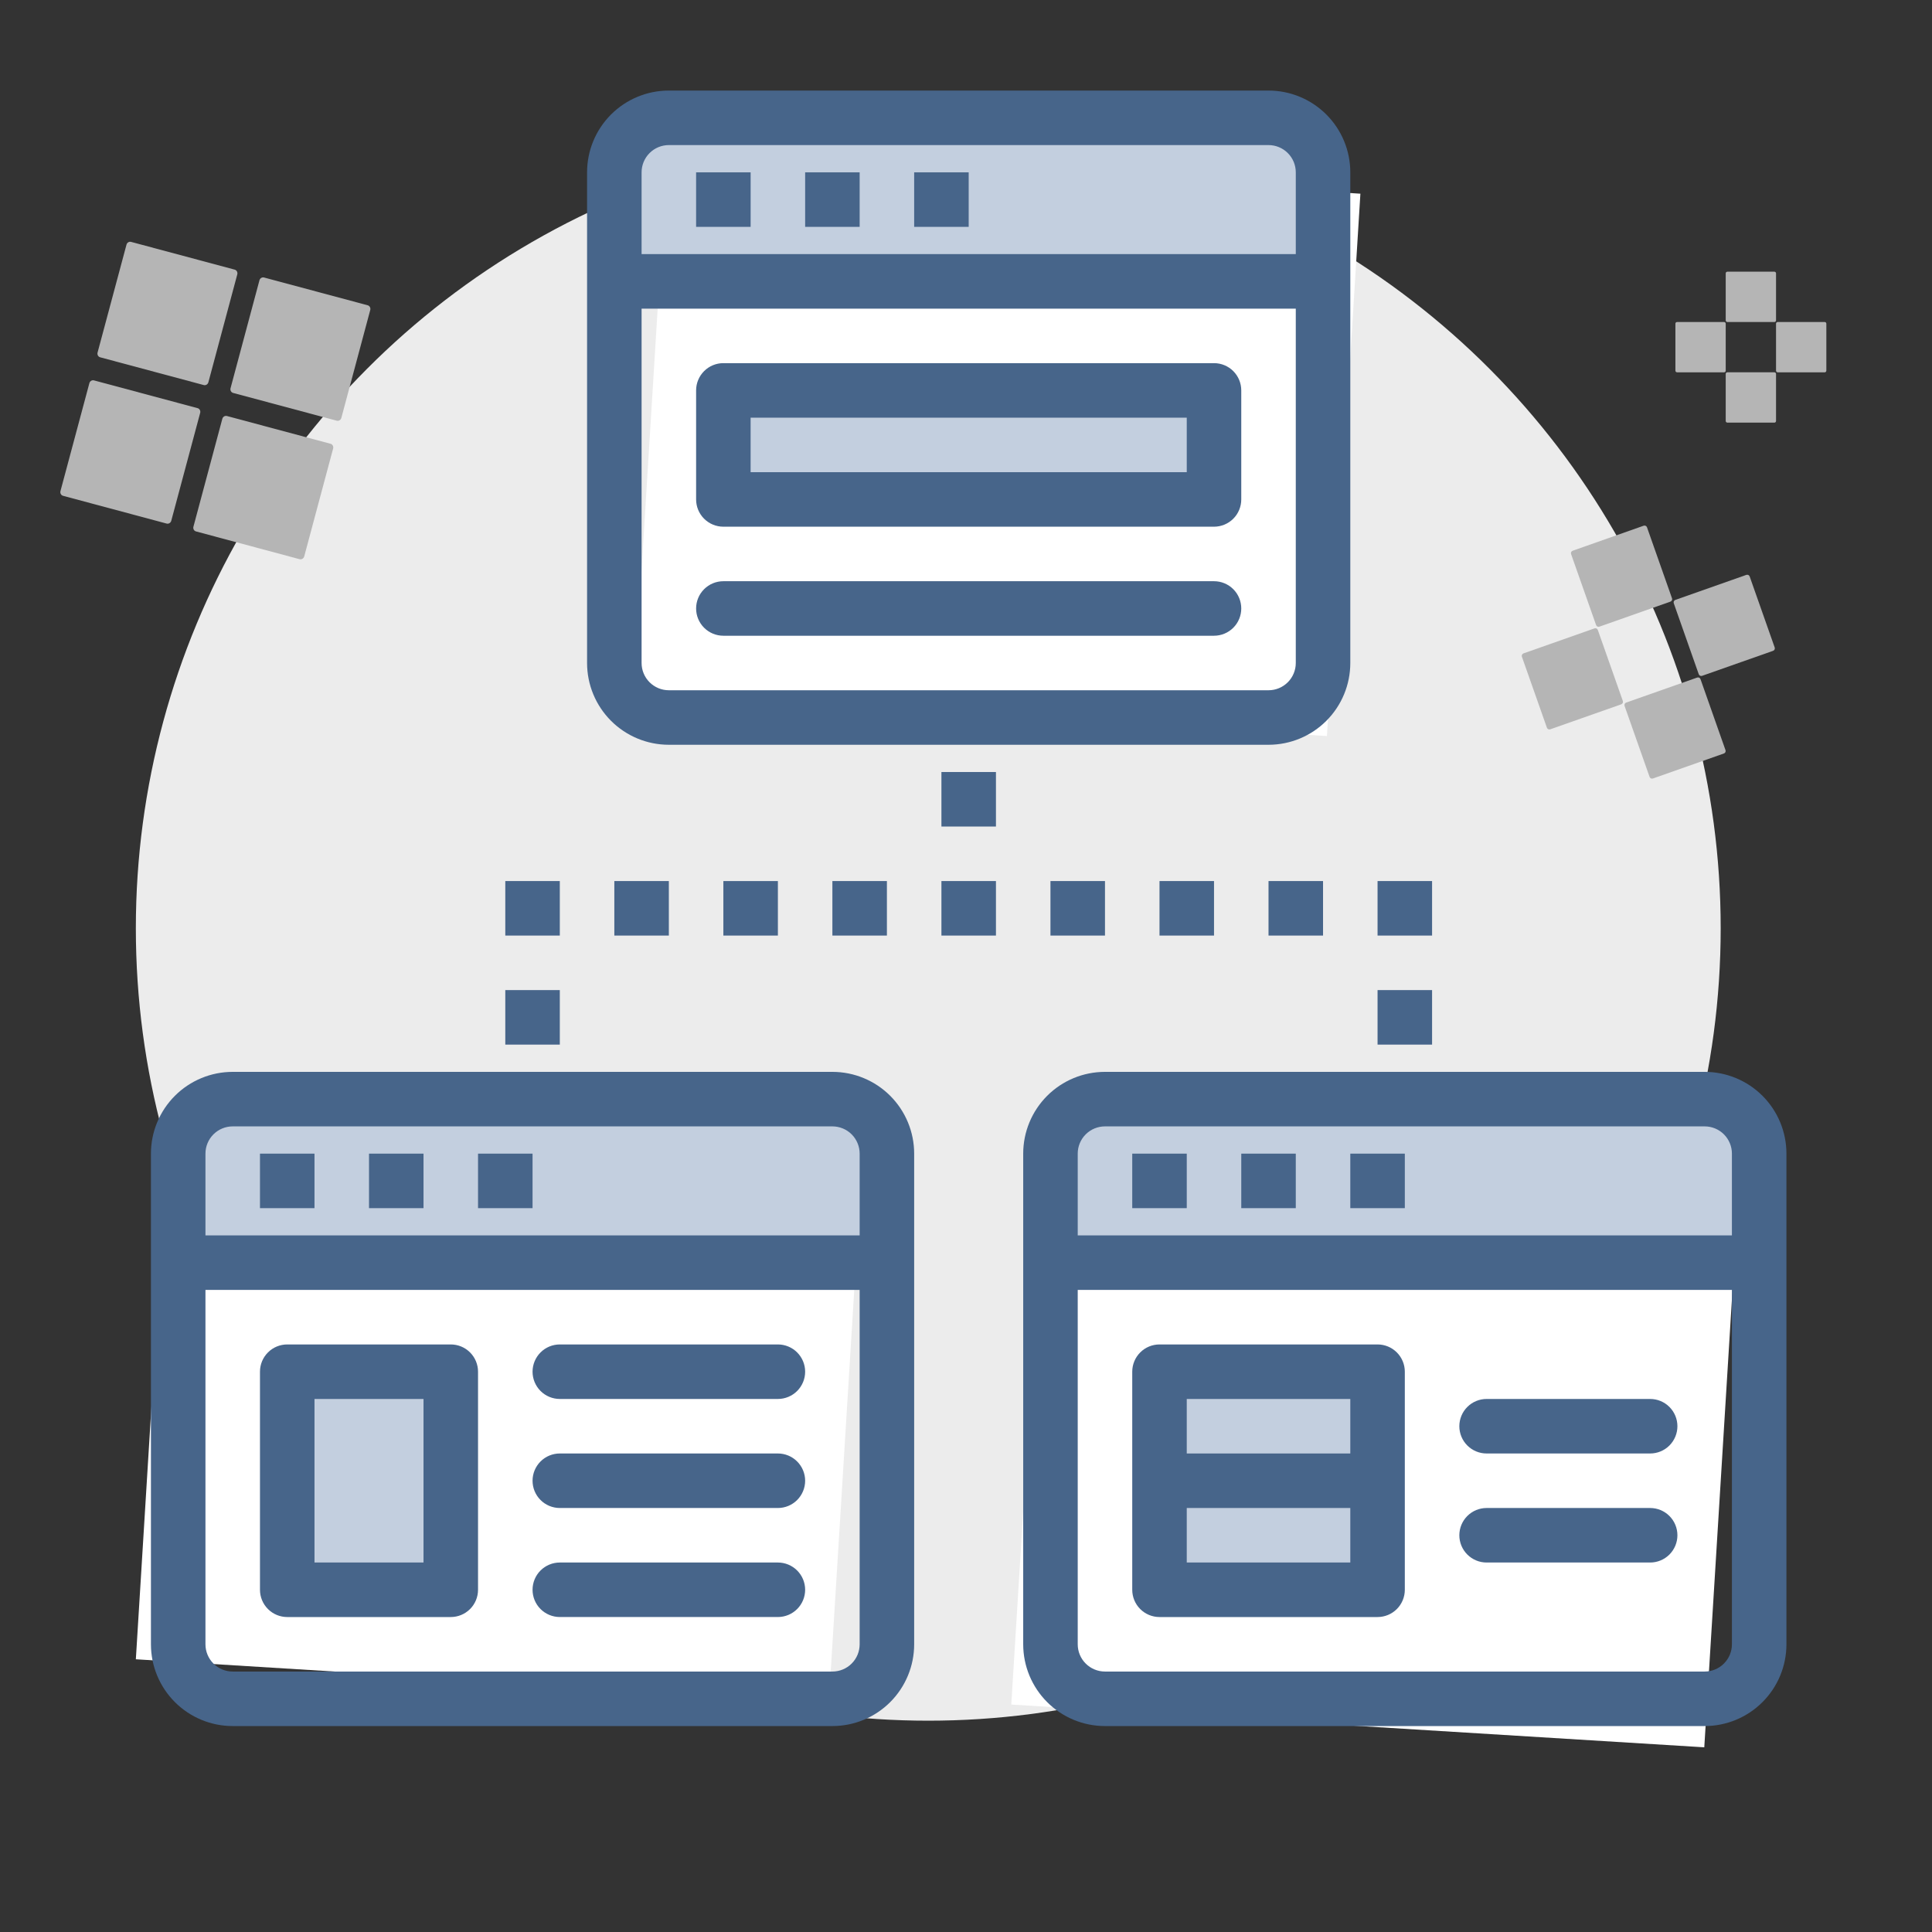
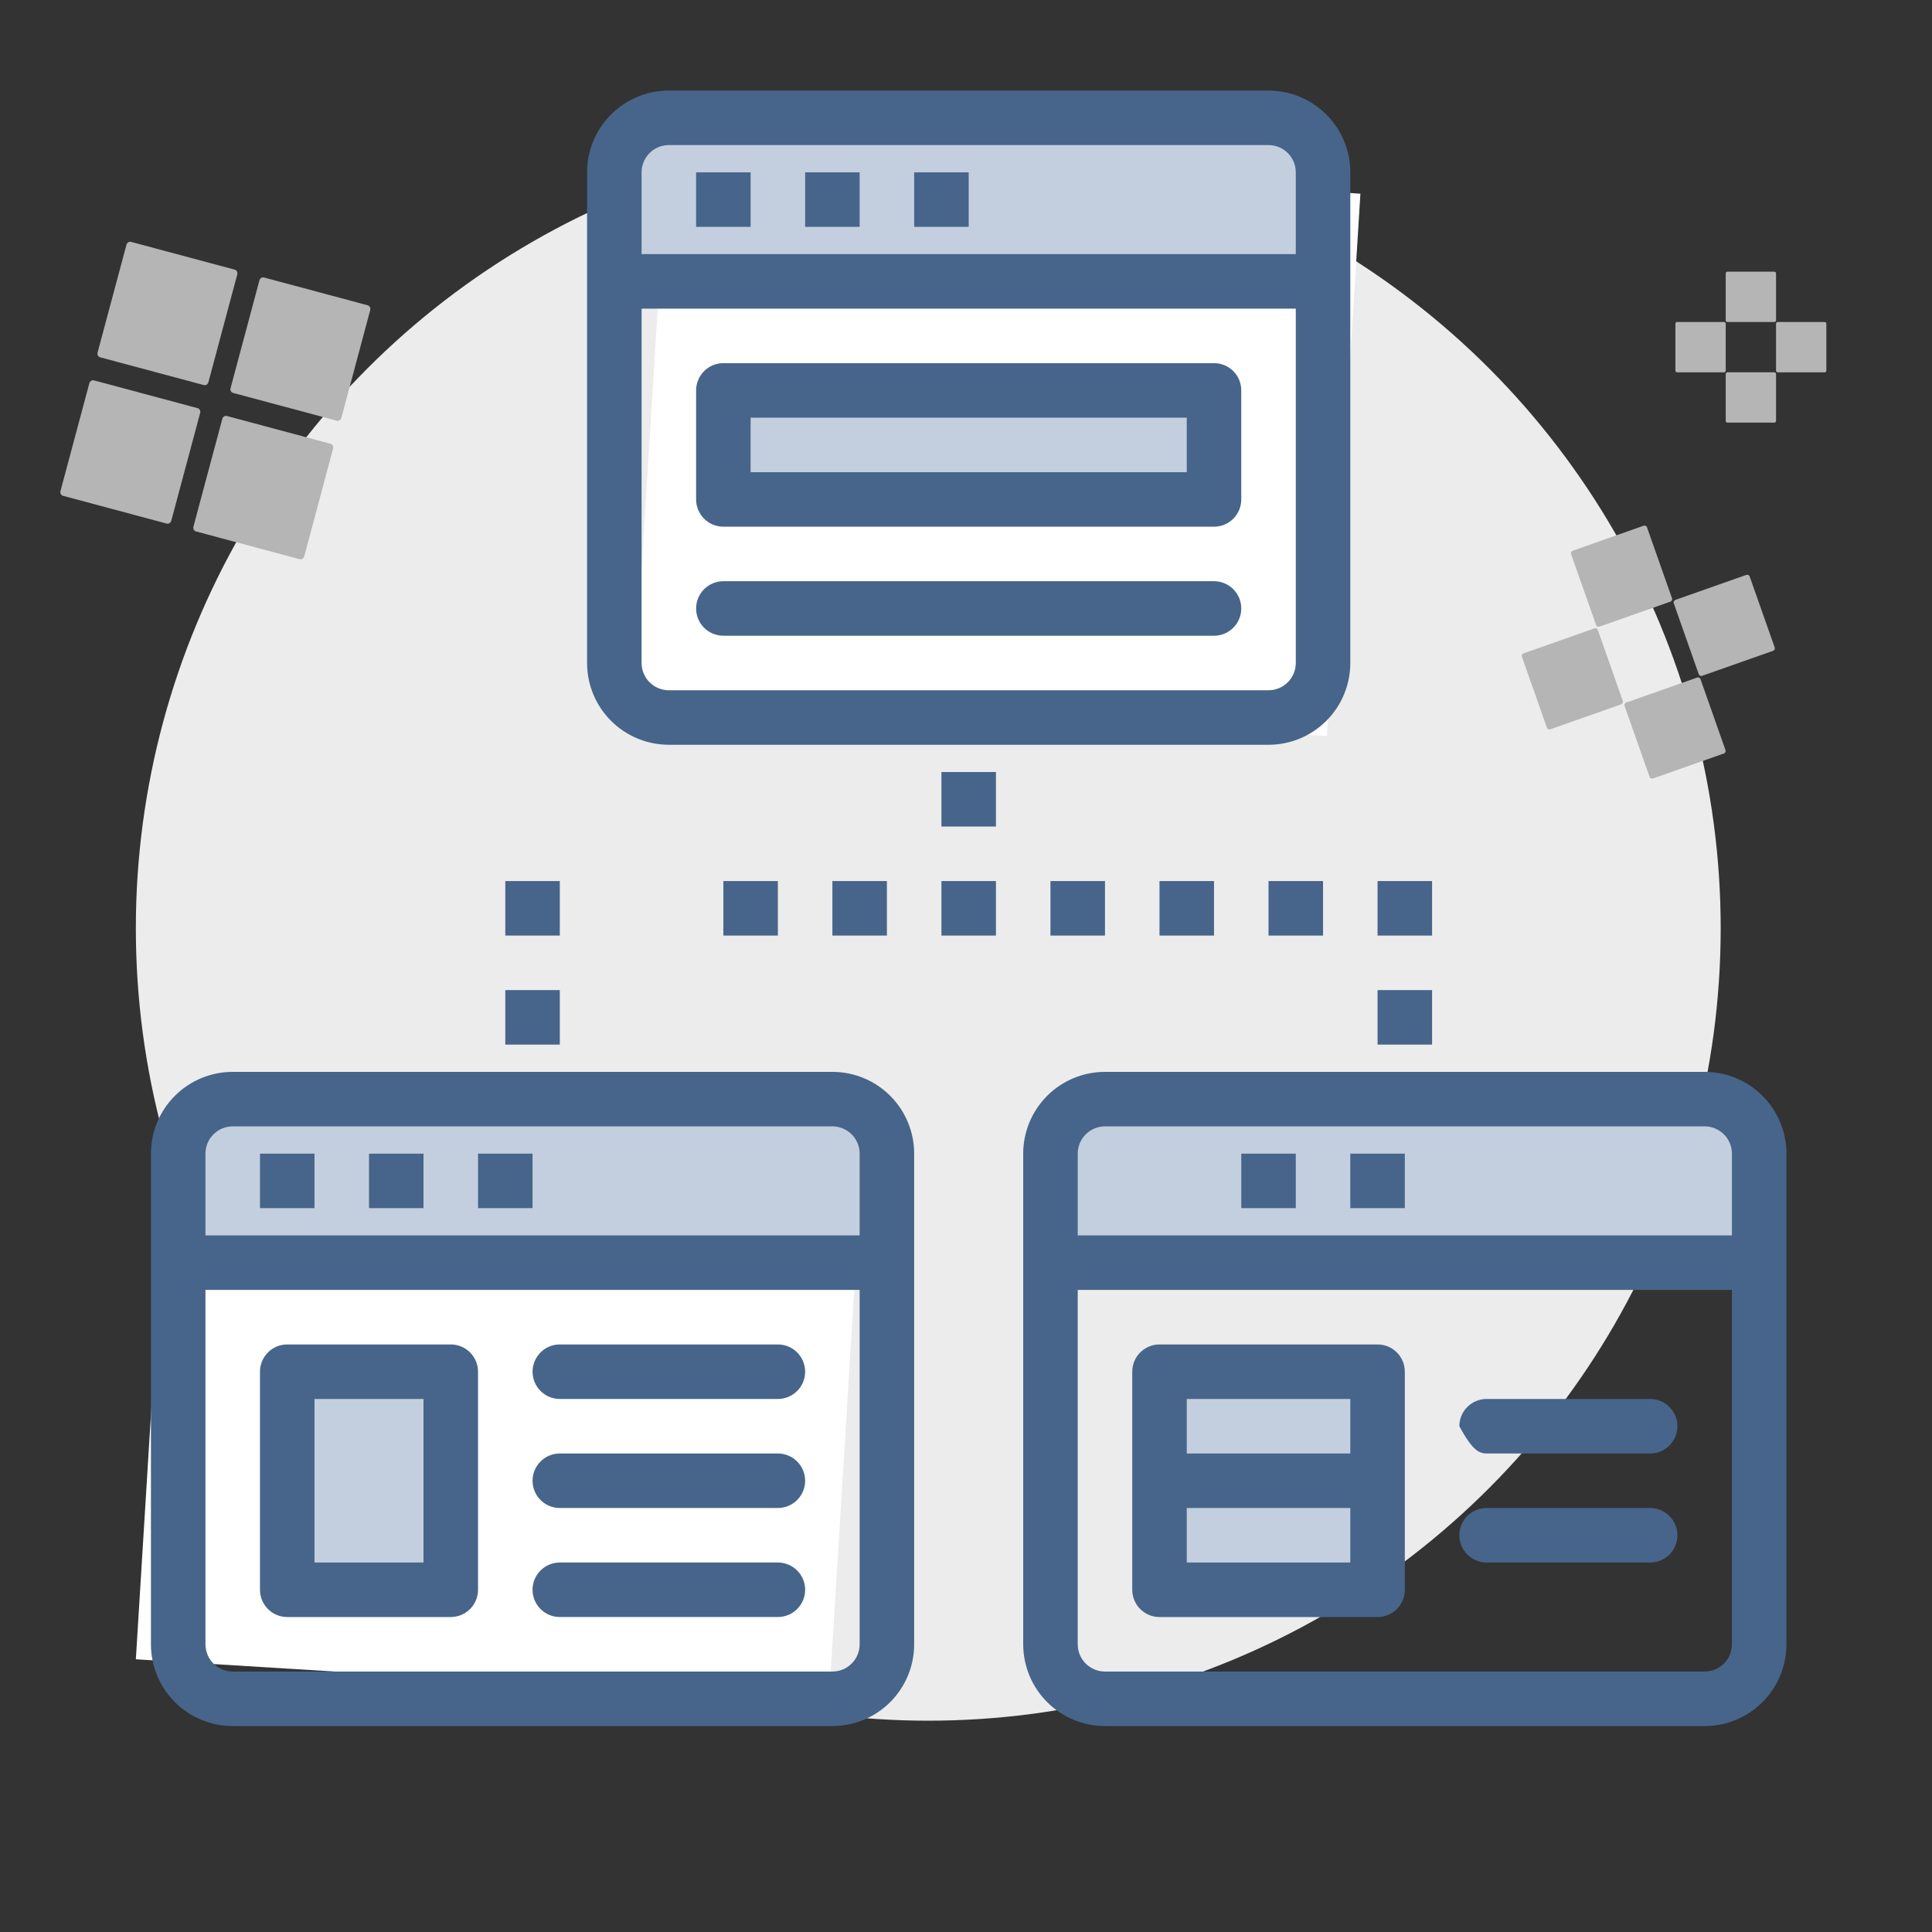
<svg xmlns="http://www.w3.org/2000/svg" width="128" height="128" viewBox="0 0 128 128" fill="none">
  <rect x="0" y="0" width="128" height="128" fill="#333333" stroke="none" />
  <circle cx="61.5" cy="61.5" r="52.5" fill="#ECECEC" />
  <g clip-path="url(#clip0_1109_372)">
    <path d="M117.558 18H114.442C114.382 18 114.333 18.049 114.333 18.109V21.225C114.333 21.285 114.382 21.334 114.442 21.334H117.558C117.618 21.334 117.667 21.285 117.667 21.225V18.109C117.667 18.049 117.618 18 117.558 18V18Z" fill="#B5B5B5" />
    <path d="M117.558 24.666H114.442C114.382 24.666 114.333 24.715 114.333 24.775V27.891C114.333 27.951 114.382 28 114.442 28H117.558C117.618 28 117.667 27.951 117.667 27.891V24.775C117.667 24.715 117.618 24.666 117.558 24.666V24.666Z" fill="#B5B5B5" />
    <path d="M120.891 21.334H117.775C117.715 21.334 117.667 21.382 117.667 21.442V24.558C117.667 24.618 117.715 24.667 117.775 24.667H120.891C120.951 24.667 121 24.618 121 24.558V21.442C121 21.382 120.951 21.334 120.891 21.334V21.334Z" fill="#B5B5B5" />
    <path d="M114.225 21.334H111.109C111.049 21.334 111 21.382 111 21.442V24.558C111 24.618 111.049 24.667 111.109 24.667H114.225C114.285 24.667 114.333 24.618 114.333 24.558V21.442C114.333 21.382 114.285 21.334 114.225 21.334Z" fill="#B5B5B5" />
  </g>
  <g clip-path="url(#clip1_1109_372)">
    <path d="M8.38 16.211L6.464 23.359C6.428 23.497 6.505 23.637 6.637 23.672L13.499 25.511C13.632 25.547 13.769 25.464 13.806 25.326L15.721 18.178C15.758 18.04 15.681 17.9 15.549 17.864L8.686 16.026C8.554 15.99 8.417 16.073 8.38 16.211V16.211Z" fill="#B5B5B5" />
    <path d="M17.189 18.571L15.274 25.72C15.237 25.857 15.314 25.997 15.446 26.033L22.309 27.872C22.441 27.907 22.578 27.824 22.615 27.687L24.53 20.538C24.567 20.4 24.49 20.26 24.358 20.225L17.495 18.386C17.363 18.351 17.226 18.433 17.189 18.571V18.571Z" fill="#B5B5B5" />
    <path d="M5.921 25.387L4.006 32.535C3.969 32.673 4.046 32.813 4.178 32.849L11.041 34.688C11.173 34.723 11.31 34.64 11.347 34.502L13.262 27.354C13.299 27.216 13.222 27.076 13.09 27.041L6.227 25.202C6.095 25.166 5.958 25.249 5.921 25.387V25.387Z" fill="#B5B5B5" />
    <path d="M14.73 27.747L12.815 34.896C12.778 35.033 12.855 35.174 12.987 35.209L19.85 37.048C19.982 37.083 20.119 37.001 20.156 36.863L22.071 29.714C22.108 29.577 22.031 29.436 21.899 29.401L15.036 27.562C14.904 27.527 14.767 27.61 14.73 27.747H14.73Z" fill="#B5B5B5" />
  </g>
  <rect x="11.217" y="74" width="46" height="36" transform="rotate(3.53 11.217 74)" fill="white" />
-   <rect x="69.217" y="77" width="46" height="36" transform="rotate(3.53 69.217 77)" fill="white" />
  <rect x="44.217" y="10" width="46" height="36" transform="rotate(3.53 44.217 10)" fill="white" />
  <path d="M84.043 7.806H44.313C43.355 7.806 42.436 8.187 41.759 8.864C41.081 9.541 40.701 10.46 40.701 11.418V18.642H87.655V11.418C87.655 10.46 87.275 9.541 86.597 8.864C85.92 8.187 85.001 7.806 84.043 7.806Z" fill="#C3CFDF" />
  <path d="M47.925 25.865H80.432V33.089H47.925V25.865Z" fill="#C3CFDF" />
  <path d="M112.938 72.82H73.208C72.25 72.82 71.331 73.2 70.654 73.878C69.977 74.555 69.596 75.474 69.596 76.432V83.656H116.55V76.432C116.55 75.474 116.17 74.555 115.492 73.878C114.815 73.2 113.896 72.82 112.938 72.82Z" fill="#C3CFDF" />
  <path d="M76.82 90.879H91.267V98.103H76.82V90.879Z" fill="#C3CFDF" />
  <path d="M76.82 98.103H91.267V105.327H76.82V98.103Z" fill="#C3CFDF" />
  <path d="M55.148 72.82H15.418C14.46 72.82 13.541 73.2 12.864 73.878C12.186 74.555 11.806 75.474 11.806 76.432V83.656H58.76V76.432C58.76 75.474 58.38 74.555 57.702 73.878C57.025 73.2 56.106 72.82 55.148 72.82Z" fill="#C3CFDF" />
  <path d="M19.03 90.879H29.865V105.326H19.03V90.879Z" fill="#C3CFDF" />
  <path d="M84.043 6H44.313C42.876 6 41.498 6.571 40.482 7.587C39.466 8.603 38.895 9.981 38.895 11.418V43.925C38.895 45.362 39.466 46.74 40.482 47.756C41.498 48.772 42.876 49.343 44.313 49.343H84.043C85.48 49.343 86.858 48.772 87.874 47.756C88.891 46.74 89.461 45.362 89.461 43.925V11.418C89.461 9.981 88.891 8.603 87.874 7.587C86.858 6.571 85.48 6 84.043 6ZM42.507 11.418C42.507 10.939 42.697 10.479 43.036 10.141C43.374 9.802 43.834 9.612 44.313 9.612H84.043C84.522 9.612 84.982 9.802 85.32 10.141C85.659 10.479 85.849 10.939 85.849 11.418V16.836H42.507V11.418ZM85.849 43.925C85.849 44.404 85.659 44.863 85.32 45.202C84.982 45.54 84.522 45.731 84.043 45.731H44.313C43.834 45.731 43.374 45.54 43.036 45.202C42.697 44.863 42.507 44.404 42.507 43.925V20.448H85.849V43.925Z" fill="#47658A" />
  <path d="M46.119 11.418H49.731V15.03H46.119V11.418Z" fill="#47658A" />
  <path d="M53.343 11.418H56.954V15.03H53.343V11.418Z" fill="#47658A" />
  <path d="M60.566 11.418H64.178V15.03H60.566V11.418Z" fill="#47658A" />
  <path d="M47.925 34.895H80.431C80.91 34.895 81.37 34.704 81.709 34.366C82.047 34.027 82.237 33.568 82.237 33.089V25.865C82.237 25.386 82.047 24.927 81.709 24.588C81.37 24.249 80.91 24.059 80.431 24.059H47.925C47.446 24.059 46.986 24.249 46.648 24.588C46.309 24.927 46.119 25.386 46.119 25.865V33.089C46.119 33.568 46.309 34.027 46.648 34.366C46.986 34.704 47.446 34.895 47.925 34.895ZM49.73 27.671H78.626V31.283H49.73V27.671Z" fill="#47658A" />
  <path d="M112.939 71.014H73.208C71.771 71.014 70.393 71.585 69.377 72.6C68.361 73.617 67.79 74.995 67.79 76.431V108.938C67.79 110.375 68.361 111.753 69.377 112.769C70.393 113.785 71.771 114.356 73.208 114.356H112.939C114.375 114.356 115.753 113.785 116.769 112.769C117.786 111.753 118.356 110.375 118.356 108.938V76.431C118.356 74.995 117.786 73.617 116.769 72.6C115.753 71.585 114.375 71.014 112.939 71.014V71.014ZM71.402 76.431C71.402 75.953 71.592 75.493 71.931 75.154C72.269 74.816 72.729 74.626 73.208 74.626H112.939C113.417 74.626 113.877 74.816 114.215 75.154C114.554 75.493 114.744 75.953 114.744 76.431V81.849H71.402V76.431ZM114.744 108.938C114.744 109.417 114.554 109.877 114.215 110.215C113.877 110.554 113.417 110.744 112.939 110.744H73.208C72.729 110.744 72.269 110.554 71.931 110.215C71.592 109.877 71.402 109.417 71.402 108.938V85.461H114.744V108.938Z" fill="#47658A" />
-   <path d="M75.014 76.432H78.626V80.043H75.014V76.432Z" fill="#47658A" />
  <path d="M82.237 76.432H85.849V80.043H82.237V76.432Z" fill="#47658A" />
  <path d="M89.461 76.432H93.073V80.043H89.461V76.432Z" fill="#47658A" />
  <path d="M76.82 107.133H91.267C91.746 107.133 92.206 106.942 92.544 106.604C92.883 106.265 93.073 105.806 93.073 105.327V90.879C93.073 90.4 92.883 89.941 92.544 89.602C92.206 89.263 91.746 89.073 91.267 89.073H76.82C76.341 89.073 75.881 89.263 75.543 89.602C75.204 89.941 75.014 90.4 75.014 90.879V105.327C75.014 105.806 75.204 106.265 75.543 106.604C75.881 106.942 76.341 107.133 76.82 107.133ZM89.461 103.521H78.626V99.909H89.461V103.521ZM78.626 92.685H89.461V96.297H78.626V92.685Z" fill="#47658A" />
  <path d="M55.148 71.014H15.418C13.981 71.014 12.603 71.585 11.587 72.6C10.571 73.617 10 74.995 10 76.431V108.938C10 110.375 10.571 111.753 11.587 112.769C12.603 113.785 13.981 114.356 15.418 114.356H55.148C56.585 114.356 57.963 113.785 58.979 112.769C59.995 111.753 60.566 110.375 60.566 108.938V76.431C60.566 74.995 59.995 73.617 58.979 72.6C57.963 71.585 56.585 71.014 55.148 71.014ZM13.612 76.431C13.612 75.953 13.802 75.493 14.141 75.154C14.479 74.816 14.939 74.626 15.418 74.626H55.148C55.627 74.626 56.087 74.816 56.425 75.154C56.764 75.493 56.954 75.953 56.954 76.431V81.849H13.612V76.431ZM56.954 108.938C56.954 109.417 56.764 109.877 56.425 110.215C56.087 110.554 55.627 110.744 55.148 110.744H15.418C14.939 110.744 14.479 110.554 14.141 110.215C13.802 109.877 13.612 109.417 13.612 108.938V85.461H56.954V108.938Z" fill="#47658A" />
  <path d="M17.224 76.432H20.836V80.043H17.224V76.432Z" fill="#47658A" />
  <path d="M24.448 76.432H28.059V80.043H24.448V76.432Z" fill="#47658A" />
  <path d="M31.671 76.432H35.283V80.043H31.671V76.432Z" fill="#47658A" />
  <path d="M19.03 107.133H29.865C30.344 107.133 30.804 106.942 31.142 106.604C31.481 106.265 31.671 105.806 31.671 105.327V90.879C31.671 90.4 31.481 89.941 31.142 89.602C30.804 89.263 30.344 89.073 29.865 89.073H19.03C18.551 89.073 18.091 89.263 17.753 89.602C17.414 89.941 17.224 90.4 17.224 90.879V105.327C17.224 105.806 17.414 106.265 17.753 106.604C18.091 106.942 18.551 107.133 19.03 107.133ZM20.836 92.685H28.059V103.521H20.836V92.685Z" fill="#47658A" />
  <path d="M62.372 51.148H65.984V54.76H62.372V51.148Z" fill="#47658A" />
  <path d="M62.372 58.372H65.984V61.984H62.372V58.372Z" fill="#47658A" />
  <path d="M47.925 58.373H51.537V61.984H47.925V58.373Z" fill="#47658A" />
  <path d="M55.148 58.372H58.76V61.984H55.148V58.372Z" fill="#47658A" />
  <path d="M33.477 58.372H37.089V61.984H33.477V58.372Z" fill="#47658A" />
  <path d="M33.477 65.596H37.089V69.208H33.477V65.596Z" fill="#47658A" />
-   <path d="M40.701 58.372H44.313V61.984H40.701V58.372Z" fill="#47658A" />
  <path d="M76.82 58.372H80.432V61.984H76.82V58.372Z" fill="#47658A" />
  <path d="M69.596 58.372H73.208V61.984H69.596V58.372Z" fill="#47658A" />
  <path d="M91.267 58.372H94.879V61.984H91.267V58.372Z" fill="#47658A" />
  <path d="M91.267 65.596H94.879V69.208H91.267V65.596Z" fill="#47658A" />
  <path d="M84.043 58.372H87.655V61.984H84.043V58.372Z" fill="#47658A" />
  <path d="M37.089 92.685H51.537C52.016 92.685 52.475 92.495 52.814 92.156C53.152 91.817 53.343 91.358 53.343 90.879C53.343 90.4 53.152 89.941 52.814 89.602C52.475 89.263 52.016 89.073 51.537 89.073H37.089C36.61 89.073 36.151 89.263 35.812 89.602C35.474 89.941 35.283 90.4 35.283 90.879C35.283 91.358 35.474 91.817 35.812 92.156C36.151 92.495 36.61 92.685 37.089 92.685Z" fill="#47658A" />
  <path d="M37.089 99.909H51.536C52.016 99.909 52.475 99.719 52.813 99.38C53.152 99.041 53.343 98.582 53.343 98.103C53.343 97.624 53.152 97.165 52.813 96.826C52.475 96.487 52.016 96.297 51.536 96.297H37.089C36.61 96.297 36.151 96.487 35.812 96.826C35.473 97.165 35.283 97.624 35.283 98.103C35.283 98.582 35.473 99.041 35.812 99.38C36.151 99.719 36.61 99.909 37.089 99.909Z" fill="#47658A" />
  <path d="M37.089 107.132H51.536C52.016 107.132 52.475 106.942 52.813 106.603C53.152 106.265 53.343 105.805 53.343 105.326C53.343 104.847 53.152 104.388 52.813 104.049C52.475 103.711 52.016 103.521 51.536 103.521H37.089C36.61 103.521 36.151 103.711 35.812 104.049C35.473 104.388 35.283 104.847 35.283 105.326C35.283 105.805 35.473 106.265 35.812 106.603C36.151 106.942 36.61 107.132 37.089 107.132Z" fill="#47658A" />
  <path d="M47.925 42.119H80.432C80.911 42.119 81.37 41.928 81.709 41.59C82.047 41.251 82.237 40.792 82.237 40.313C82.237 39.834 82.047 39.374 81.709 39.036C81.37 38.697 80.911 38.507 80.432 38.507H47.925C47.446 38.507 46.986 38.697 46.648 39.036C46.309 39.374 46.119 39.834 46.119 40.313C46.119 40.792 46.309 41.251 46.648 41.59C46.986 41.928 47.446 42.119 47.925 42.119Z" fill="#47658A" />
-   <path d="M98.491 96.297H109.327C109.806 96.297 110.265 96.107 110.604 95.768C110.942 95.429 111.133 94.97 111.133 94.491C111.133 94.012 110.942 93.553 110.604 93.214C110.265 92.875 109.806 92.685 109.327 92.685H98.491C98.012 92.685 97.553 92.875 97.214 93.214C96.875 93.553 96.685 94.012 96.685 94.491C96.685 94.97 96.875 95.429 97.214 95.768C97.553 96.107 98.012 96.297 98.491 96.297Z" fill="#47658A" />
+   <path d="M98.491 96.297H109.327C109.806 96.297 110.265 96.107 110.604 95.768C110.942 95.429 111.133 94.97 111.133 94.491C111.133 94.012 110.942 93.553 110.604 93.214C110.265 92.875 109.806 92.685 109.327 92.685H98.491C98.012 92.685 97.553 92.875 97.214 93.214C96.875 93.553 96.685 94.012 96.685 94.491C97.553 96.107 98.012 96.297 98.491 96.297Z" fill="#47658A" />
  <path d="M98.491 103.521H109.327C109.806 103.521 110.265 103.33 110.604 102.992C110.942 102.653 111.133 102.194 111.133 101.715C111.133 101.236 110.942 100.776 110.604 100.438C110.265 100.099 109.806 99.909 109.327 99.909H98.491C98.012 99.909 97.553 100.099 97.214 100.438C96.875 100.776 96.685 101.236 96.685 101.715C96.685 102.194 96.875 102.653 97.214 102.992C97.553 103.33 98.012 103.521 98.491 103.521Z" fill="#47658A" />
  <g clip-path="url(#clip2_1109_372)">
    <path d="M108.897 34.83L104.194 36.487C104.104 36.519 104.056 36.618 104.088 36.708L105.745 41.411C105.777 41.501 105.876 41.549 105.967 41.517L110.669 39.86C110.76 39.828 110.807 39.729 110.775 39.639L109.118 34.936C109.087 34.846 108.987 34.798 108.897 34.83V34.83Z" fill="#B5B5B5" />
    <path d="M112.441 44.891L107.738 46.547C107.648 46.579 107.6 46.678 107.632 46.769L109.289 51.471C109.321 51.562 109.42 51.609 109.511 51.578L114.213 49.921C114.304 49.889 114.351 49.79 114.319 49.699L112.663 44.997C112.631 44.906 112.531 44.859 112.441 44.891V44.891Z" fill="#B5B5B5" />
    <path d="M115.699 38.088L110.997 39.745C110.906 39.777 110.859 39.876 110.891 39.967L112.547 44.669C112.579 44.76 112.678 44.807 112.769 44.775L117.471 43.119C117.562 43.087 117.61 42.987 117.578 42.897L115.921 38.194C115.889 38.104 115.79 38.056 115.699 38.088V38.088Z" fill="#B5B5B5" />
    <path d="M105.639 41.632L100.936 43.289C100.846 43.321 100.798 43.42 100.83 43.511L102.487 48.213C102.519 48.304 102.618 48.351 102.708 48.319L107.411 46.663C107.501 46.631 107.549 46.531 107.517 46.441L105.86 41.738C105.828 41.648 105.729 41.6 105.639 41.632Z" fill="#B5B5B5" />
  </g>
  <defs>
    <clipPath id="clip0_1109_372">
      <rect width="10" height="10" fill="white" transform="translate(111 18)" />
    </clipPath>
    <clipPath id="clip1_1109_372">
      <rect width="19" height="19" fill="white" transform="translate(3 33.352) rotate(-75)" />
    </clipPath>
    <clipPath id="clip2_1109_372">
      <rect width="16" height="16" fill="white" transform="translate(99 38.316) rotate(-19.408)" />
    </clipPath>
  </defs>
</svg>